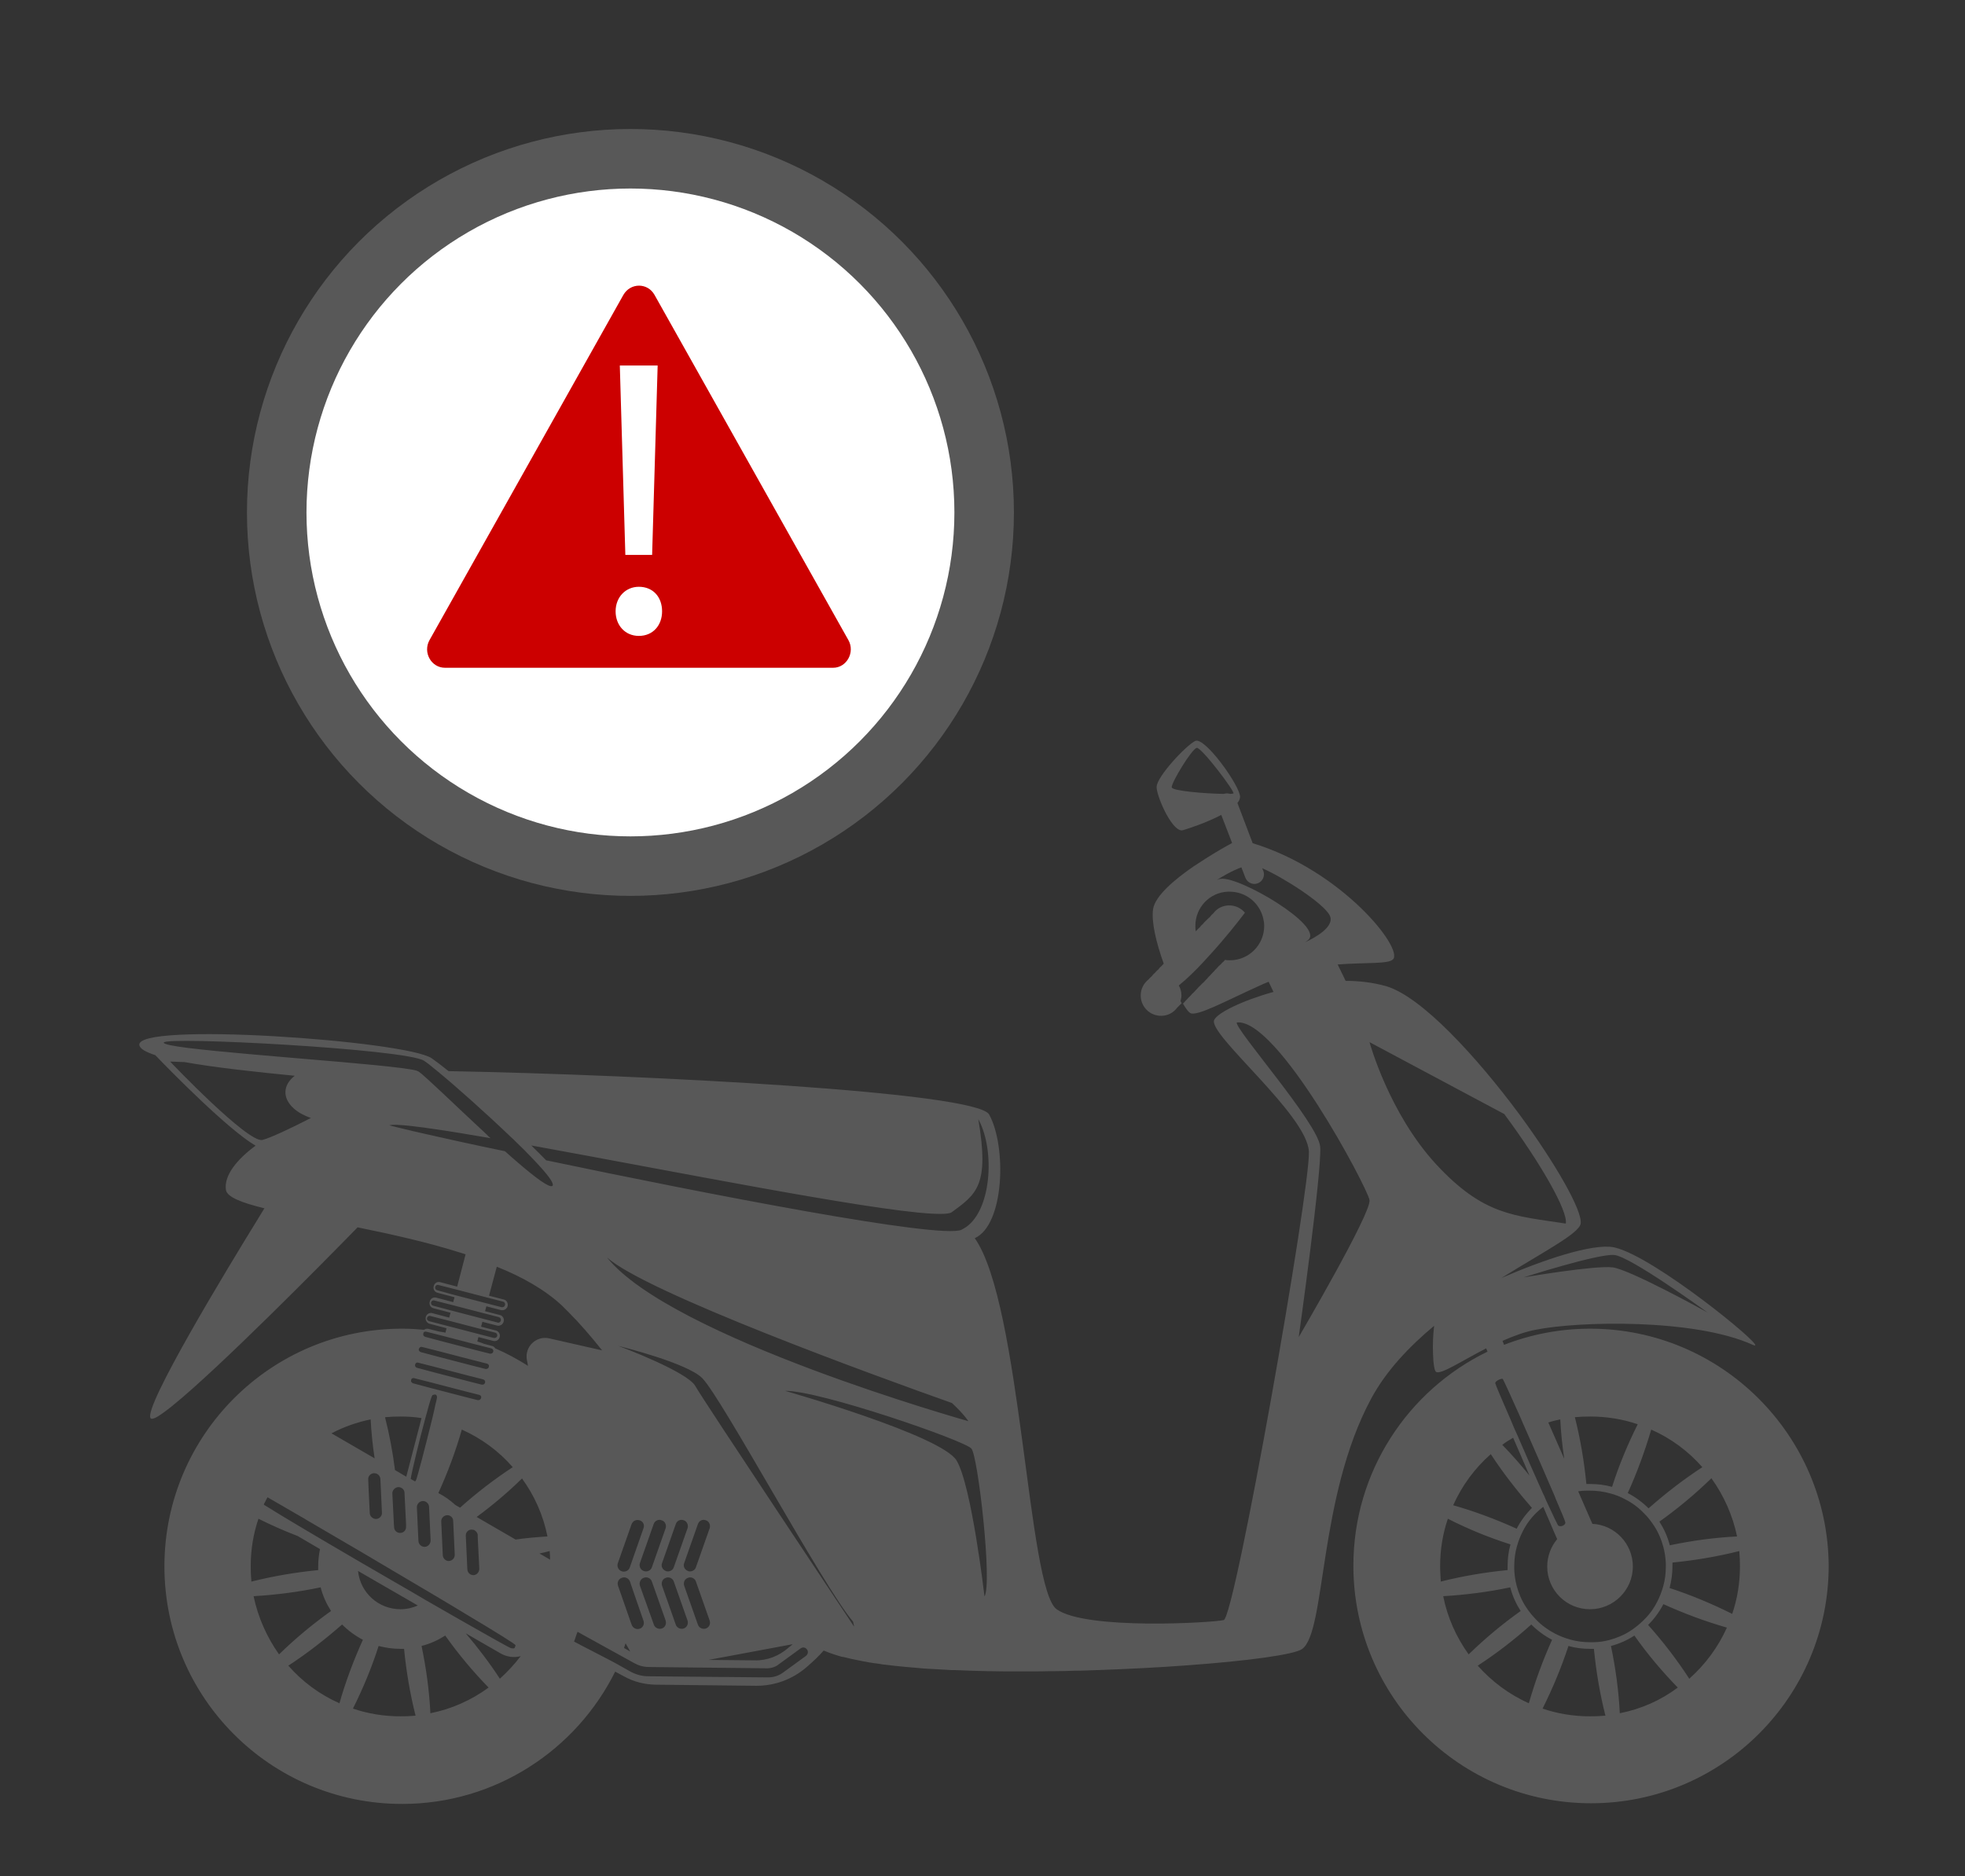
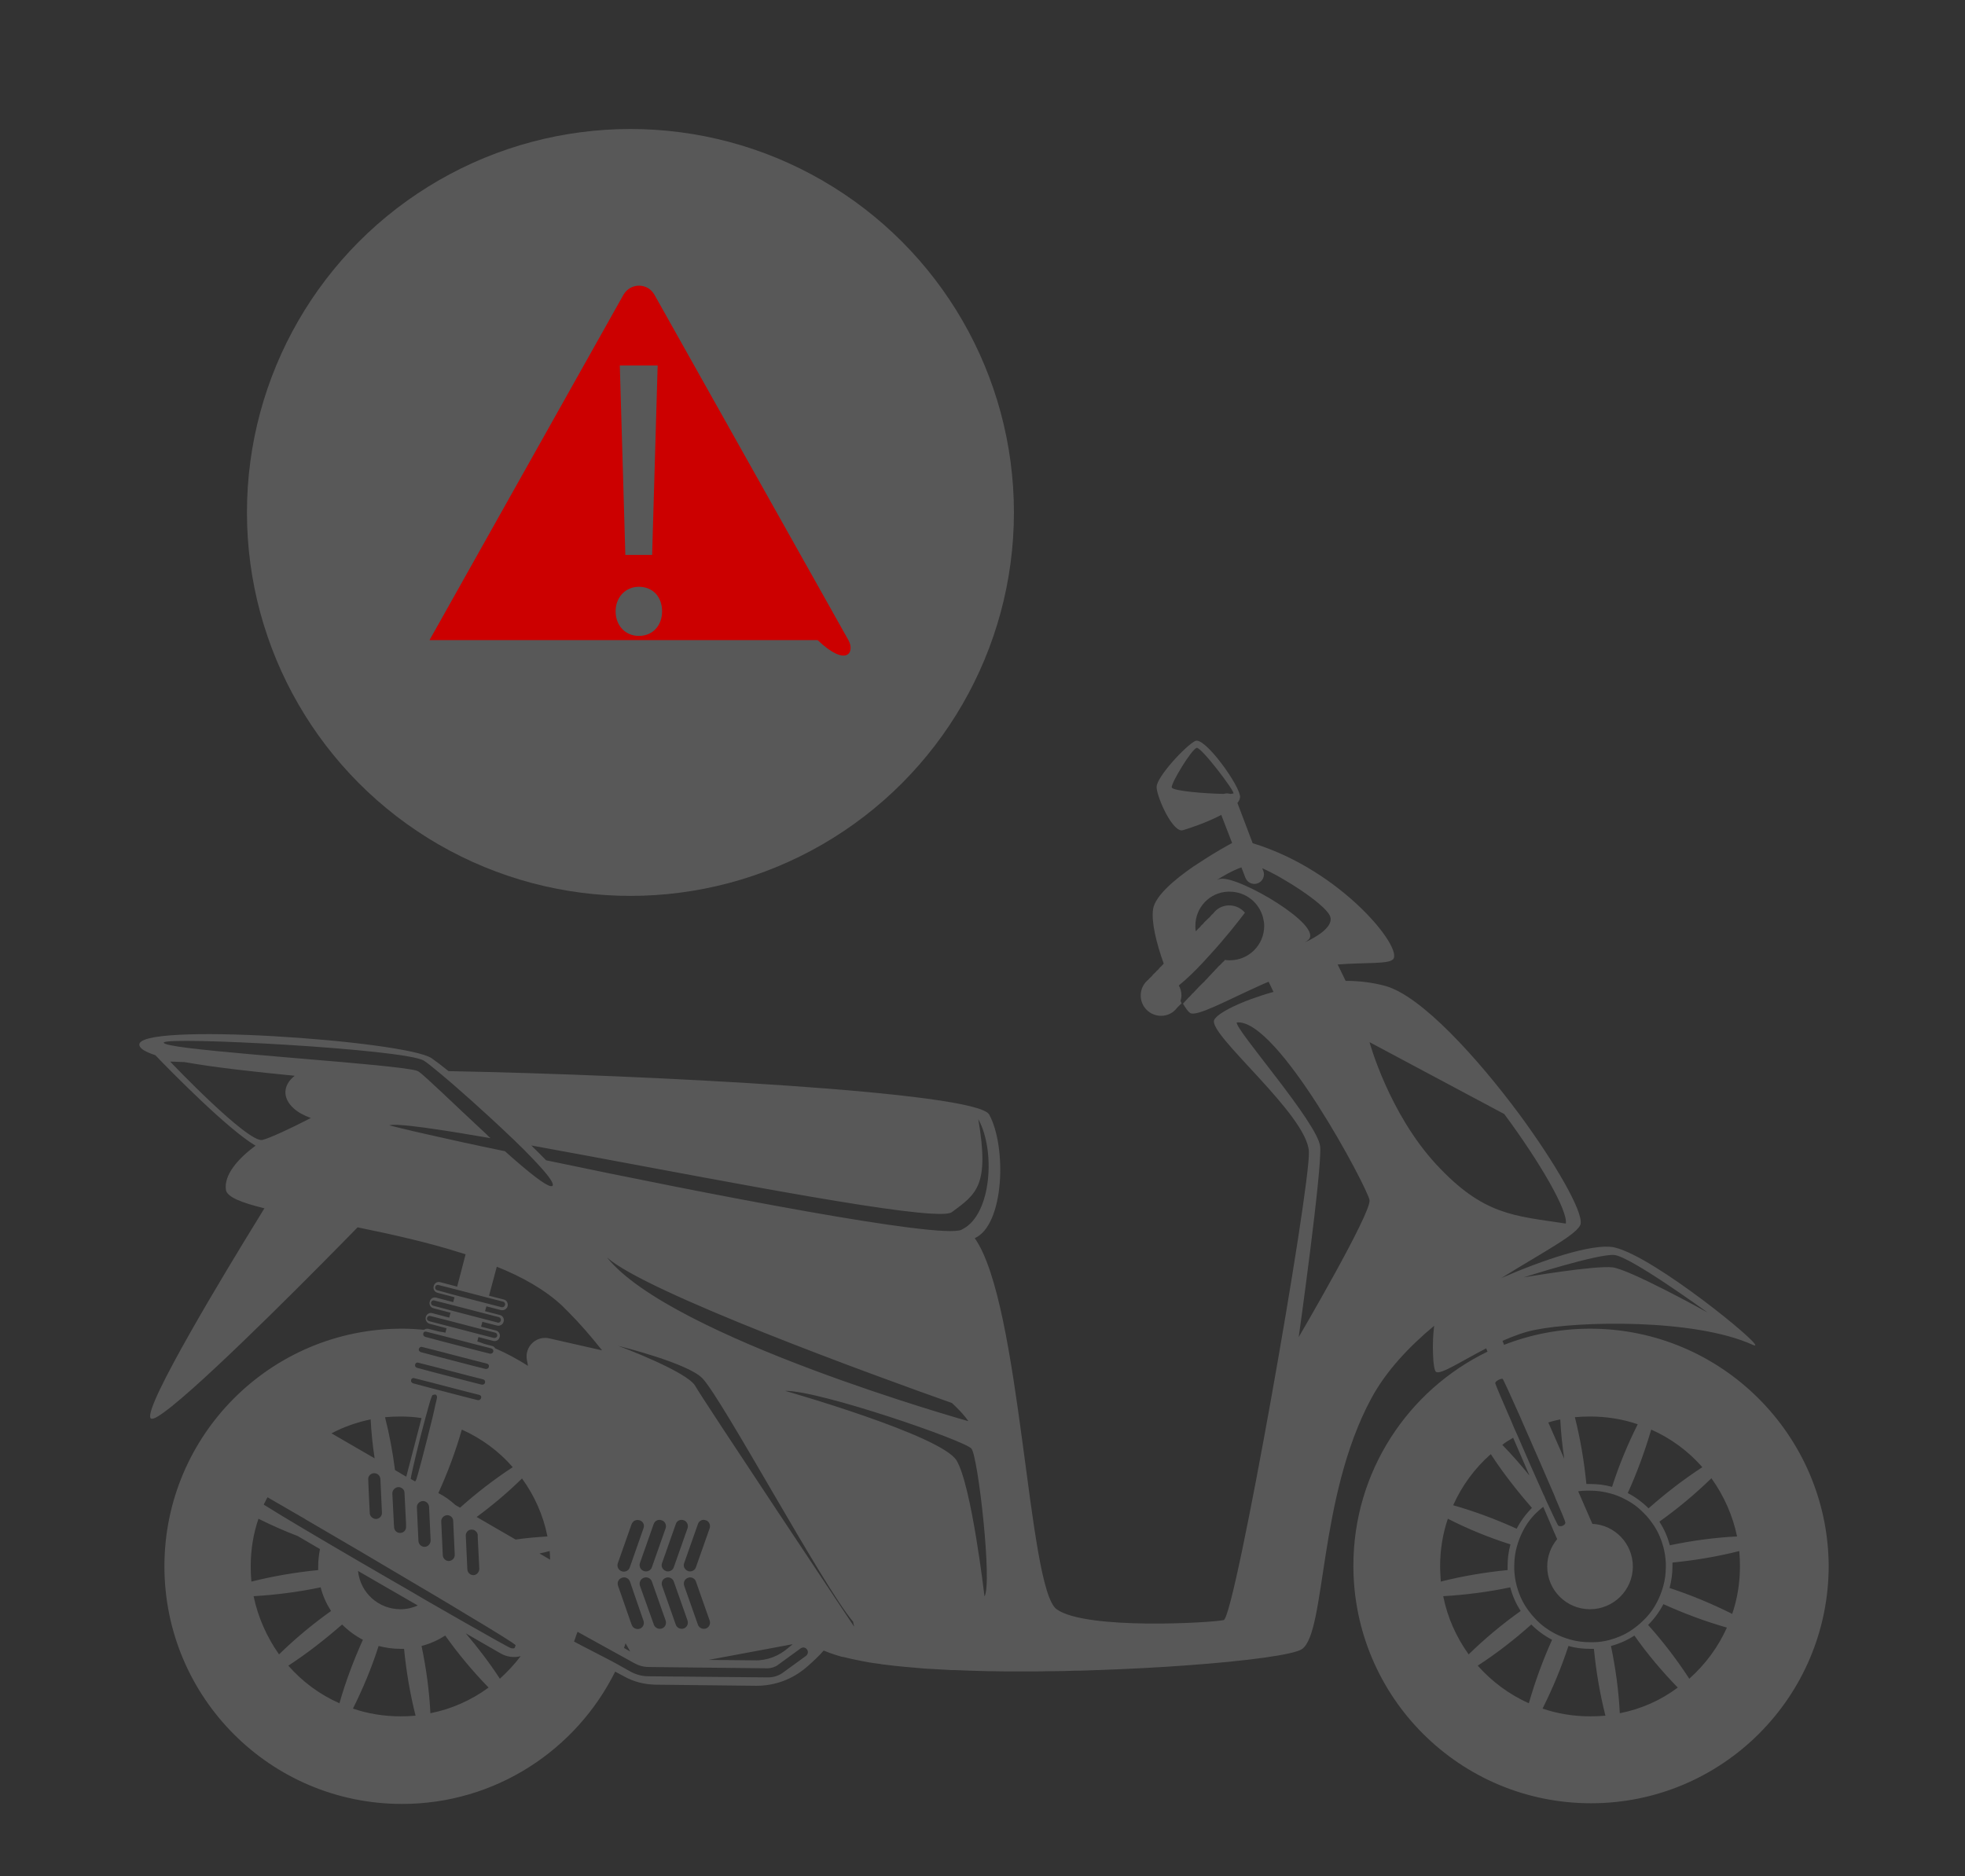
<svg xmlns="http://www.w3.org/2000/svg" version="1.1" id="Capa_1" x="0px" y="0px" viewBox="0 0 888 848" style="enable-background:new 0 0 888 848;" xml:space="preserve">
  <rect x="0" y="0" width="888" height="848" fill="#333333" stroke="none" />
  <style type="text/css">
	.st0{fill:#585858;}
	.st1{fill:#FFFFFF;}
	.st2{fill:#CC0000;}
</style>
  <circle class="st0" cx="284.9" cy="231.6" r="173.3" />
-   <circle class="st1" cx="284.9" cy="231.6" r="146.4" />
  <g>
    <path class="st0" d="M718.6,600.5c-13.7,0-26.8,2.6-38.9,7.3L679,606c5-2.2,10.1-4.1,14.9-5c19.3-3.9,71.7-5.2,98.2,6.8   c8.9,4-37-34.1-58.2-42.6c-1.7-0.7-3.3-1.2-4.7-1.5c-9.7-1.8-32.1,5.8-50.7,13.9c19.1-11.9,34.9-20,35.8-24.5   c1-5.7-11.3-27.2-27.7-49.5c-19.3-26-44.2-53.2-60.2-57.9c-5.7-1.6-11.9-2.4-18.3-2.4l-3.6-7.4c6.4-0.5,12.1-0.5,16.5-0.7   c4.4-0.2,7.4-0.5,8.5-1.6c4.9-4.9-23.2-40.3-63.4-52.5l-6.9-18.2c0.7-0.8,1.1-1.7,1.2-2.6c0.3-4.7-16-27.6-20.3-25.4   c-4.4,2.2-17.4,16.3-17.4,20.7c0,0.1,0,0.3,0,0.5c0,0,0,0,0,0c0.4,4.9,7.4,20.5,11.9,19.1c2.8-0.8,10.9-3.5,17.3-6.9l4.9,12.7   c-2.8,1.5-7.2,4-11.9,7c-1.7,1.1-3.6,2.3-5.4,3.5c-8.9,6.1-17.4,13.4-18.4,19.3c-0.9,5.8,1.5,15.6,4.8,24.7c-0.3,0.3-0.6,0.7-0.9,1   c-0.6,0.5-1.1,1-1.5,1.6c-0.6,0.5-1.1,1-1.5,1.5c-0.6,0.5-1.1,1-1.5,1.6c-0.6,0.5-1,0.9-1.5,1.5c0,0,0,0,0,0   c-2.1,1.7-3.5,4.2-3.5,7.2c0,5.1,4.1,9.2,9.2,9.2c3,0,5.6-1.4,7.2-3.6c0,0,0.1,0,0.1-0.1c0.5-0.5,1-1,1.5-1.5   c0.2-0.2,0.4-0.3,0.5-0.5c-0.2-0.3-0.3-0.6-0.5-1c0.2-0.8,0.4-1.7,0.4-2.5c0-1.6-0.4-3.2-1.2-4.5c3.7-3,7.6-6.8,11.2-10.7h0   c1-1.1,2.1-2.3,3.1-3.4c6.7-7.3,12.5-14.7,15.6-18.8c-1.7-2-4.2-3.3-7.1-3.3c-3,0-5.6,1.4-7.2,3.6c-0.6,0.5-1.1,1-1.5,1.6   c-0.6,0.5-1.1,1-1.6,1.5c-0.5,0.5-1.1,1-1.5,1.6c-0.6,0.5-1.1,1-1.5,1.6c-0.6,0.5-1.1,1-1.6,1.6c-0.1,0-0.1,0.1-0.2,0.2   c-0.2-0.8-0.2-1.6-0.2-2.5c0-8.3,6.5-15.1,14.7-15.4c0.2,0,0.5,0,0.8,0c7.3,0,13.4,5,15.1,11.8c0.3,1.2,0.5,2.4,0.5,3.7   c0,8.5-6.9,15.5-15.5,15.5c-0.7,0-1.5,0-2.2-0.2c-0.2,0.3-0.4,0.5-0.7,0.8c0,0,0,0,0,0c-0.2,0.2-0.4,0.4-0.6,0.5   c-0.4,0.6-1,1.1-1.5,1.5c-0.5,0.6-1,1.1-1.5,1.6c-0.5,0.6-1,1.1-1.5,1.6c-0.5,0.6-1,1.1-1.5,1.6c-0.5,0.6-1,1.1-1.5,1.6   c-0.5,0.6-1,1.1-1.6,1.6c-0.5,0.5-1,1.1-1.5,1.5c-0.5,0.6-1,1.1-1.5,1.6c-0.5,0.6-1,1.1-1.6,1.6c-0.4,0.6-1,1.1-1.5,1.6   c-0.5,0.6-1,1.1-1.5,1.6c-0.3,0.4-0.6,0.7-1,1.1c1.3,2.2,2.4,3.7,3.2,4.2c2.8,1.9,16.3-5.5,30.7-12c1.6-0.7,3.2-1.5,4.8-2.1   l2.2,4.6c-14.4,4-25.5,9.6-26.8,12.7c-2.9,6.5,42.1,42.8,42.8,59.5c0.7,16.7-33.4,210.5-38.5,211.7c-5.1,1.2-62.4,4.6-75.5-4.9   c-13.1-9.4-16-137.9-37-167.7c13.4-6,14.5-41.4,6.5-55.9c-5.7-10.2-154.1-17.9-244.3-19.6c-3.2-2.6-5.9-4.6-7.6-5.8   c-11.6-8-135-16.7-132.1-5.8c0.4,1.6,3,3,7.2,4.4c6.4,6.7,32.8,33.6,45.3,40.9c-8.2,6-14.4,13.4-13.4,20c0.5,3.2,7.1,5.8,17.4,8.3   c-0.8,1.3-1.7,2.7-2.7,4.4c-14.5,23.5-51.8,85.1-48.8,90.4c0.1,0.1,0.2,0.2,0.4,0.3c0.4,0.1,1-0.1,1.8-0.4c1.8-0.9,4.4-2.8,7.8-5.5   c0,0,0.1-0.1,0.1-0.1c20.8-16.8,67.2-63.8,83.5-80.5c15.1,3.1,31.5,6.7,46.6,11.5c0.7,0.2,1.5,0.5,2.2,0.7l-3.8,14.6l-7.6-2   c-1.4-0.4-2.7,0.4-3,1.8c-0.4,1.3,0.4,2.7,1.8,3l7.6,2l-0.6,2.2l-7.6-2c-1.4-0.4-2.7,0.4-3,1.8c-0.4,1.3,0.4,2.7,1.8,3l7.6,2   l-0.6,2.2l-7.6-2c-1.3-0.4-2.7,0.4-3,1.8c-0.3,1.3,0.5,2.7,1.8,3l7.6,2l-0.5,2c-1-0.2-1.9-0.4-2.9-0.5h0l-4.7-1.2   c-0.7-0.2-1.5,0-2.1,0.4c-3.2-0.3-6.6-0.5-9.9-0.5c-59.3,0-107.4,48.1-107.4,107.4c0,59.4,48.1,107.4,107.4,107.4   c42.2,0,78.7-24.4,96.3-59.8l4.1,2.2c4.3,2.4,9.2,3.6,14.1,3.7l45.3,0.5h0.4c8.4,0,16.4-3,22.8-8.6c3-2.6,5.5-5,7.5-7.3   c0.1,0,0.2,0.1,0.4,0.1c0.2,0.1,0.5,0.2,0.7,0.3c0.6,0.2,1.2,0.5,1.8,0.7c0.6,0.2,1.2,0.4,1.8,0.6c0.4,0.1,0.7,0.3,1.2,0.4   c0.7,0.2,1.3,0.4,2,0.6c0.4,0.1,0.7,0.2,1.1,0.2c2.4,0.6,5,1.2,7.7,1.7c0.5,0.1,1,0.2,1.5,0.3c0.7,0.1,1.4,0.2,2.1,0.4   c0.2,0,0.5,0.1,0.7,0.1c0.4,0.1,0.9,0.1,1.3,0.2c1,0.1,1.9,0.3,2.9,0.4c0.4,0,0.7,0.1,1.1,0.2c0.3,0,0.6,0.1,0.9,0.1   c0.3,0,0.6,0.1,0.9,0.1c5.4,0.7,11.3,1.2,17.4,1.7c0.5,0,0.9,0.1,1.4,0.1c0.7,0,1.5,0.1,2.1,0.1c2.9,0.2,5.8,0.3,8.7,0.5   c0.5,0,0.9,0,1.4,0c4.9,0.2,9.9,0.4,15.1,0.5c0.2,0,0.5,0,0.7,0c2.2,0,4.5,0.1,6.8,0.1c1.9,0,3.7,0,5.6,0h6.8c2.7,0,5.3,0,7.9-0.1   h2.2c3,0,6-0.1,9.1-0.2c0.1,0,0.2,0,0.2,0c3.4,0,6.8-0.2,10.2-0.3h0.5c13.9-0.5,27.4-1.2,39.5-2.1c28-2,49-4.9,52.5-7.4   c10.9-7.7,7.2-68.5,31.2-113.1c6.7-12.5,17.1-23.5,28.5-33c-0.5,3.9-0.7,8.8-0.5,12.9c0.1,4.1,0.6,7.3,1.3,7.9   c2,1.5,11.3-4.7,22.7-10.6l0.6,1.5c-35.9,17.4-60.6,54.2-60.6,96.7c0,59.4,48.1,107.4,107.4,107.4c59.3,0,107.4-48.1,107.4-107.4   C826,648.6,777.9,600.5,718.6,600.5z M729.5,567.2c7.1,0.6,40.1,24.5,42.2,26c-2.1-1.2-35.2-19.4-42.9-20.4c-8-1-40.2,4.5-40.2,4.5   S722.3,566.5,729.5,567.2z M420.8,548.5c5.1,0.3,8.4,0.1,9.4-0.7c11.1-8.2,17-12,11.9-42c7.9,14.3,5.9,42.9-6.9,49.6   c-0.2,0.2-0.5,0.2-0.7,0.4c-9.7,4.3-114.3-16-187.7-31.4c-2-2.1-4.3-4.3-6.7-6.7C302.5,529,391.5,546.8,420.8,548.5z M192.6,723.3   c-2.6-1.5-5.3-3.1-8-4.7c-4.8-2.7-9.8-5.7-14.7-8.5c-2.7-1.6-5.4-3.1-8.1-4.7c-17.3-10.1-33.4-19.6-42-25c-0.2-0.1-0.4-0.2-0.6-0.4   c0.1-0.4,0.3-0.7,0.5-1c0.4-0.8,0.7-1.5,1.2-2.3c3.8,2.2,9.8,5.7,17.1,9.9c0,0,0.1,0.1,0.1,0.1c7.3,4.2,15.8,9.3,24.8,14.5   c2.3,1.4,4.7,2.8,7.1,4.2c6.2,3.7,12.5,7.4,18.6,11c2.4,1.4,4.8,2.8,7.1,4.2c5.5,3.3,10.8,6.4,15.5,9.3   c12.9,7.7,21.8,13.2,21.8,13.7c-0.5,1.3-0.2,1.6-2.1,1.3c-0.5-0.1-9.3-5-21.9-12.2C204,729.8,198.5,726.7,192.6,723.3z    M166.4,668.6c-0.1-1.5,1.1-2.7,2.6-2.8c0.5,0,1.1,0.1,1.5,0.4c0.8,0.4,1.3,1.2,1.4,2.2l0.7,15.2v0.2c0,1.4-1.1,2.6-2.6,2.7   c-1.5,0-2.8-1.1-2.9-2.6l-0.5-10.3L166.4,668.6z M180,672.1c1.5,0,2.8,1.1,2.8,2.6l0.7,14.1l0,1.2c0.1,1.5-1.1,2.8-2.6,2.8   c-1.5,0.1-2.8-1.1-2.8-2.6l-0.1-1.4l-0.7-13.9C177.3,673.5,178.5,672.2,180,672.1z M198.1,674.8c4.2-9.3,7.8-18.8,10.6-28.7   c8.9,4,16.8,9.8,23,17c-8.4,5.5-16.3,11.6-23.8,18.3l-2.1-1.2C203.5,678.1,200.9,676.2,198.1,674.8z M216.6,709   c0,1.5-1.1,2.8-2.6,2.9c-1.5,0-2.7-1.1-2.8-2.6l-0.7-15.2c-0.1-1.5,1.1-2.8,2.6-2.8c0.5,0,1.1,0.1,1.5,0.4c0.7,0.5,1.3,1.2,1.3,2.2   l0,1L216.6,709z M243.8,702.1c1.5-0.3,3.1-0.7,4.6-1.1c0.1,1.3,0.2,2.6,0.2,3.9L243.8,702.1z M233,695.8l-17.6-10.2   c7.2-5.3,14.1-11.1,20.5-17.4c5.6,7.7,9.6,16.6,11.5,26.2C242.6,694.7,237.8,695.1,233,695.8z M200.1,702.9l-0.7-15.2   c-0.1-1.5,1.1-2.8,2.6-2.9c1.5-0.1,2.8,1.1,2.8,2.6l0.7,15.2c0.1,1.5-1.1,2.8-2.6,2.9C201.5,705.6,200.2,704.4,200.1,702.9z    M196.7,635.1c-0.3,1.7-0.9,4-1.5,6.6c-2.7,11-6.8,26.9-7.3,27.5c-0.1,0.2-0.3,0.2-0.4,0.3l-1.9-1.1c0.3-2.5,3.8-17.1,6.6-27.4   c0.7-2.5,1.3-4.7,1.8-6.5c0.7-2.4,1.3-4,1.5-4c0.6-0.1,1.8-0.8,2,0.9C197.5,631.8,197.2,633.1,196.7,635.1z M188.4,681.3   c-0.1-1.5,1.1-2.8,2.6-2.9c1.5-0.1,2.8,1.1,2.9,2.6l0.6,13l0.1,2.2c0,1.5-1.1,2.8-2.6,2.9c-1.5,0.1-2.8-1.1-2.9-2.6l-0.3-6.3   L188.4,681.3z M282,744.8c0.2-0.7,0.5-1.4,0.7-2.1c0.7,1.3,1.5,2.5,2.1,3.7L282,744.8L282,744.8z M279.3,716.7   c-0.5-1.5,0.2-3.1,1.7-3.6c0.3-0.1,0.6-0.2,1-0.2c1.2,0,2.2,0.7,2.7,1.9l2.7,7.9l3.4,9.8c0.5,1.5-0.2,3.1-1.7,3.6   c-1.5,0.5-3.1-0.3-3.6-1.7l-0.2-0.5L279.3,716.7z M289.2,716.7c-0.5-1.5,0.3-3.1,1.7-3.6c0.3-0.1,0.6-0.2,1-0.2   c1.2,0,2.3,0.7,2.7,1.9l6.2,17.6c0.5,1.5-0.2,3.1-1.7,3.6c-1.5,0.5-3.1-0.3-3.6-1.7L289.2,716.7z M299.2,716.7   c-0.5-1.5,0.2-3.1,1.7-3.6c0.3-0.1,0.6-0.2,0.9-0.2c1.2,0,2.3,0.7,2.7,1.9l6.2,17.6c0.5,1.5-0.3,3.1-1.7,3.6   c-1.5,0.5-3.1-0.3-3.6-1.7L299.2,716.7z M309.2,716.7c-0.5-1.5,0.2-3.1,1.7-3.6c0.3-0.1,0.6-0.2,0.9-0.2c1.2,0,2.3,0.7,2.7,1.9   l6.2,17.6c0.5,1.5-0.2,3.1-1.7,3.6c-1.5,0.5-3.1-0.3-3.6-1.7L309.2,716.7z M358.2,743.1c-0.4,0.4-0.9,0.8-1.4,1.2   c-0.2,0.1-0.3,0.2-0.5,0.4c-4.2,3.7-9.7,5.9-15.4,5.7l-20.7-0.2L358.2,743.1z M320.7,690.7l-6.2,17.6c-0.4,1.2-1.5,1.9-2.7,1.9   c-0.3,0-0.6,0-0.9-0.2c-1.5-0.5-2.3-2.2-1.7-3.6l6.2-17.6c0.5-1.5,2.1-2.3,3.6-1.7C320.4,687.5,321.2,689.2,320.7,690.7z    M310.7,690.7l-6.2,17.6c-0.4,1.2-1.5,1.9-2.7,1.9c-0.3,0-0.6,0-0.9-0.2c-1.5-0.5-2.3-2.2-1.7-3.6l6.2-17.6   c0.5-1.5,2.1-2.3,3.6-1.7C310.4,687.5,311.2,689.2,310.7,690.7z M300.8,690.7l-6.2,17.6c-0.4,1.2-1.5,1.9-2.7,1.9   c-0.3,0-0.6,0-1-0.2c-1.5-0.5-2.2-2.2-1.7-3.6l6.2-17.6c0.5-1.5,2.2-2.3,3.6-1.7C300.5,687.5,301.3,689.2,300.8,690.7z    M290.8,690.7l-2.8,8l-3.4,9.7c-0.4,1.2-1.5,1.9-2.7,1.9c-0.3,0-0.6,0-1-0.2c-1.5-0.5-2.2-2.2-1.7-3.6l6.2-17.6   c0.2-0.6,0.6-1,1-1.4c0.7-0.5,1.7-0.7,2.6-0.4C290.6,687.5,291.4,689.2,290.8,690.7z M274.3,568.3c17.6,15.8,120.9,53.4,155.9,65.8   c0,0,0,0,0,0c5.6,5.2,7.4,8.2,7.4,8.2S303.3,604.6,274.3,568.3z M118.6,515.2c-6.6,1.5-41.7-35.4-41.7-35.4s2.3,0,5.9,0.2   c0,0,0,0,0.1,0h0.2c0,0,0.1,0,0.2,0c13.9,2.5,32.6,4.5,49.9,6.2c-5.4,4.2-5.7,10.1-0.4,14.8c1.9,1.7,4.4,3.1,7.7,4.3   c-0.7,0.3-1.5,0.7-2.2,1.1C131.4,509.9,122.4,514.2,118.6,515.2C118.7,515.2,118.7,515.2,118.6,515.2z M192.7,512.6   c-8.9-2-14.8-3.5-16.8-4c0.3-0.1,0.7-0.1,1.2-0.2c2.6-0.2,7.5,0.3,14.4,1.2c1.3,0.2,2.7,0.4,4.2,0.6c7.2,1,16,2.5,26,4.2   c-0.6-0.5-1.2-1-1.7-1.6c-14-13-28.2-26.8-30.8-28.5c-0.2-0.1-0.6-0.3-1.2-0.5c-5.6-1.4-27.1-3.3-50-5.2   c-8.6-0.7-17.3-1.5-25.5-2.2c-21.3-1.9-38.7-3.7-38.5-5.2c0.5-2.9,109.4,2.9,117.6,8.2c1.1,0.7,3.2,2.3,5.8,4.5   c8.2,6.7,22,19,33.5,30c0.9,0.8,1.7,1.6,2.5,2.4c2.3,2.2,4.5,4.4,6.4,6.4c1.6,1.7,3.1,3.2,4.4,4.7c4.2,4.6,6.4,7.9,5.4,8.6   c-1.4,0.9-7.6-3.7-15.6-10.6c-1.9-1.6-3.8-3.3-5.8-5.1C214.1,517.4,201.9,514.7,192.7,512.6z M254,590.1c1,1,2,2,3,3   c5,5,10,10.8,15.1,17.2c-5-1.1-10.6-2.4-15.9-3.6c-2.8-0.7-5.5-1.2-7.9-1.8c-5.9-1.4-11.3,3.7-10.2,9.7c0.2,0.8,0.3,1.7,0.5,2.7   c-4.7-3-9.7-5.7-14.8-7.9c-0.3-0.5-0.8-1-1.5-1.1l-3.7-1l-0.2-0.1c-0.9-0.3-1.8-0.7-2.7-0.9l0.5-2l6.6,1.7c1.4,0.4,2.7-0.4,3-1.7   c0.4-1.3-0.4-2.7-1.8-3l-6.6-1.7l0.6-2.2l6.6,1.7c1.4,0.3,2.7-0.5,3-1.8c0.4-1.3-0.4-2.7-1.8-3l-6.6-1.7l0.6-2.2l6.6,1.7   c1.3,0.3,2.7-0.5,3-1.8c0.3-1.3-0.4-2.7-1.8-3l-6.6-1.7l3.5-13.1C236.1,577.1,246.4,583,254,590.1z M197.5,583.1   c-0.3-0.1-0.6-0.3-0.7-0.6c-0.2-0.2-0.2-0.6-0.1-0.9c0.1-0.5,0.6-0.9,1.2-0.9l7.9,2l15,3.9l6.6,1.7c0.3,0.1,0.6,0.3,0.7,0.6   c0.2,0.3,0.2,0.6,0.1,1c-0.1,0.5-0.6,0.9-1.2,0.9c-0.1,0-0.2,0-0.3,0l-6.6-1.7l-15-3.9L197.5,583.1z M195.7,590.1   c-0.7-0.2-1-0.8-0.9-1.5c0.1-0.5,0.6-0.9,1.2-0.9l7.9,2l15,3.9l6.6,1.7c0.3,0.1,0.6,0.3,0.7,0.6c0.2,0.3,0.2,0.6,0.1,1   c-0.1,0.5-0.6,0.9-1.2,0.9c-0.1,0-0.2,0-0.3-0.1l-6.6-1.7l-15-3.9L195.7,590.1z M193.9,597.1c-0.3-0.1-0.6-0.3-0.8-0.6   c-0.2-0.2-0.2-0.6-0.1-0.9c0.1-0.5,0.6-0.9,1.2-0.9l7.9,2l15,3.9l6.7,1.7c0.7,0.2,1,0.8,0.9,1.5c-0.1,0.5-0.6,0.9-1.2,0.9   c-0.1,0-0.2,0-0.3,0l-6.6-1.7l-15-3.9L193.9,597.1z M192.4,601.8l7.9,2l15,3.9l6.7,1.7c0.7,0.2,1.1,0.8,0.9,1.5   c-0.1,0.5-0.6,0.9-1.2,0.9c-0.1,0-0.2,0-0.3,0l-6.7-1.7v0l-15-3.9l-7.5-2c-0.3-0.1-0.6-0.3-0.8-0.6c-0.2-0.3-0.2-0.6-0.1-0.9   C191.3,602.1,191.8,601.8,192.4,601.8z M190.5,608.7l7.9,2l15,3.9l6.7,1.7c0.3,0.1,0.6,0.3,0.7,0.5c0.2,0.3,0.2,0.6,0.1,1   c-0.1,0.5-0.6,0.9-1.2,0.9c-0.1,0-0.2,0-0.3,0l-6.7-1.7v0l-15-3.9l-7.5-2c-0.3-0.1-0.6-0.3-0.8-0.6c-0.2-0.3-0.2-0.6-0.1-0.9   C189.5,609.1,189.9,608.7,190.5,608.7z M188.7,615.8l7.9,2l15,3.9l6.7,1.7c0.7,0.2,1.1,0.8,0.9,1.5c-0.1,0.5-0.6,0.9-1.2,0.9   c-0.1,0-0.2,0-0.3,0l-6.7-1.7l-15-3.9l-7.5-2c-0.7-0.2-1.1-0.8-0.9-1.5C187.7,616.2,188.1,615.8,188.7,615.8z M186.9,622.8l7.9,2   l15,3.9l6.7,1.7c0.3,0.1,0.6,0.2,0.8,0.5c0.2,0.3,0.2,0.6,0.1,1c-0.2,0.5-0.6,0.9-1.2,0.9c-0.1,0-0.2,0-0.3,0l-6.7-1.7l-15-3.9   l-7.5-2c-0.3-0.1-0.6-0.3-0.8-0.6c-0.2-0.3-0.2-0.6-0.1-0.9C185.8,623.2,186.3,622.8,186.9,622.8z M181,640.2   c3.2,0,6.4,0.2,9.5,0.7l-6.9,26.5l-5.1-3c-1-8-2.5-16-4.5-23.9C176.3,640.3,178.7,640.2,181,640.2z M167.5,641.5   c0.3,5.9,0.9,11.7,1.8,17.6l-19.5-11.3C155.3,644.9,161.2,642.8,167.5,641.5z M113.3,707.9c0-7.5,1.2-14.8,3.5-21.5   c5.8,2.9,11.7,5.5,17.7,7.8l10.1,5.9c-0.5,2.5-0.8,5.2-0.8,7.8c0,0.6,0,1.2,0,1.7c-10.1,1-20.2,2.7-30.2,5.2   C113.4,712.6,113.3,710.2,113.3,707.9z M114.6,721.4c10.2-0.6,20.3-1.9,30.3-4c1,3.9,2.6,7.4,4.7,10.7   c-8.3,5.9-16.1,12.4-23.5,19.6C120.6,739.9,116.6,731,114.6,721.4z M130.3,752.8c8.6-5.6,16.6-11.9,24.3-18.6   c2.7,2.7,5.9,5.1,9.4,6.9c-4.2,9.3-7.8,18.8-10.6,28.7C144.4,765.8,136.6,760,130.3,752.8z M181,775.7c-7.5,0-14.8-1.2-21.5-3.5   c4.6-9.2,8.5-18.6,11.6-28.3h0c3.1,0.8,6.4,1.3,9.8,1.3c0.6,0,1.2,0,1.7,0c1,10.2,2.7,20.3,5.2,30.2   C185.7,775.6,183.3,775.7,181,775.7z M181,727.3c-10,0-18.2-7.5-19.2-17.3l27,15.6C186.4,726.7,183.7,727.3,181,727.3z    M194.5,774.3c-0.5-10.2-1.9-20.4-4-30.4c3.9-1,7.4-2.6,10.7-4.7c5.9,8.3,12.4,16.1,19.6,23.5C213,768.4,204.1,772.4,194.5,774.3z    M225.9,758.7c-4.7-7.2-9.9-14-15.4-20.5l15.8,9.1c2.8,1.6,6.1,2,9,1.2C232.5,752.2,229.3,755.6,225.9,758.7z M364.2,748.4   l-10.3,7.5c-2,1.5-4.4,2.2-6.8,2.2c0,0-0.1,0-0.1,0l-53.9-0.5c-3,0-5.9-0.8-8.5-2.3l-5.7-3.2c0.1-0.1-19.5-10.1-19.5-10.2   c0.5-1.1,1.1-3.3,1.6-4.4l25.7,14.2c0.6,0.3,1.2,0.6,1.7,0.8c1.5,0.6,3.2,0.9,4.8,0.9l8.3,0.1L347,754c1.5-0.1,3.2-0.5,4.5-1.5   l10.3-7.5c1-0.7,2.2-0.5,2.9,0.5C365.4,746.4,365.1,747.7,364.2,748.4z M314.2,626.4c-3.5-6.3-32.9-17.5-34.8-18.1   c1.8,0.4,31.2,7.8,37.9,14.5c8.8,8.8,54.6,94.1,68.2,110.1l0.5,2.3C384,732.1,317.8,632.8,314.2,626.4z M444.9,721.5   c0,0-5.8-50-12.6-61.4c-6.8-11.4-77.5-31.5-77.5-31.5c15.6-0.2,81.3,22.5,84.2,26.1C442,658.3,448.5,715.7,444.9,721.5z M785,694.4   c-10.2,0.5-20.4,1.9-30.4,4c-1-3.9-2.6-7.4-4.7-10.7c8.3-5.9,16.1-12.4,23.5-19.6C779,675.9,783,684.8,785,694.4z M769.3,663.1   c-8.6,5.6-16.6,11.8-24.3,18.6c-2.7-2.7-5.9-5.1-9.4-6.9c4.2-9.3,7.7-18.8,10.6-28.7C755.2,650.1,763,655.9,769.3,663.1z    M718.6,640.2c7.5,0,14.8,1.2,21.5,3.5c-4.6,9.2-8.5,18.6-11.6,28.3c-3.2-0.9-6.4-1.3-9.9-1.3c-0.6,0-1.2,0-1.7,0   c-1-10.2-2.7-20.3-5.2-30.2C713.9,640.3,716.2,640.2,718.6,640.2z M705.1,641.5c0.3,5.9,0.9,11.9,1.8,17.8l-7.2-16.4   C701.5,642.3,703.2,641.9,705.1,641.5z M679.1,623.2c0.2,0.2,3.6,7.5,7.9,17.2c0.8,2,1.8,4.1,2.7,6.2c4.1,9.4,8.7,19.8,12.2,28   c0.4,0.9,0.8,1.8,1.1,2.7c2.7,6.2,4.4,10.4,4.4,10.8c0,0.8-0.8,1.4-1.6,1.6c-0.4,0.1-0.7,0.1-1.1,0c-0.2,0-0.3-0.1-0.5-0.2   c-0.2-0.1-2.2-4.2-4.9-10.1c-0.4-0.8-0.8-1.7-1.2-2.7c-0.2-0.5-0.4-1-0.7-1.5c-3.5-7.8-7.9-17.7-11.7-26.6c-1-2.1-1.9-4.2-2.7-6.2   c-4.2-9.6-7.3-16.9-7.3-17.3c0-0.4,0.6-1,1.4-1.4C677.9,623.3,678.7,623,679.1,623.2z M691.2,666.9c-3.9-4.8-7.9-9.4-12.3-13.9   c1.5-1.2,3.2-2.2,4.9-3.2L691.2,666.9z M556,358.8L556,358.8c-1-0.3-2-0.3-3,0h0c-7.8-0.1-23.5-1.3-23.5-3   c-0.1-2.2,9-17.2,11.3-17.8c2-0.5,17.4,19.8,16.6,20.6C557.2,358.7,556.7,358.7,556,358.8z M551.6,397.2c-0.6,0.1-1.1,0.2-1.7,0.5   c2.2-1.4,6.9-4.2,11.1-5.7l1.8,4.7c0.7,1.7,2.3,2.8,4.1,2.8c0.5,0,1-0.1,1.5-0.3c2.2-0.8,3.4-3.4,2.5-5.6l-0.5-1.2   c9.5,4.1,27.7,15.8,30.5,21.3c2.5,5-6.4,10-11.2,12.2c0.6-0.4,1.1-0.7,1.5-1.1C598.5,418.5,559.8,395.8,551.6,397.2z M586.9,604.3   c0,0,10.6-75.5,9.7-86.1c-1-10.6-38.7-53.2-37.7-56.1c18.4-2,59,74.5,60,80.3C619.8,548.2,586.9,604.3,586.9,604.3z M649,526.2   C627.6,503,618.9,471,618.9,471l60.9,32.5c16.5,22.3,28.8,43.8,27.8,49.5C684.2,549.4,670.5,549.4,649,526.2z M673.7,657.2   c5.6,8.6,11.9,16.6,18.6,24.3c-2.7,2.7-5.1,5.9-6.9,9.4c-9.3-4.2-18.8-7.8-28.7-10.6C660.7,671.4,666.5,663.5,673.7,657.2z    M650.8,707.9c0-7.5,1.2-14.8,3.5-21.5c9.2,4.7,18.6,8.5,28.3,11.6c-0.9,3.1-1.3,6.4-1.3,9.9c0,0.6,0,1.2,0,1.7   c-10.2,1-20.3,2.7-30.2,5.2C651,712.6,650.8,710.2,650.8,707.9z M652.2,721.4c10.2-0.6,20.3-1.9,30.3-4c1,3.9,2.6,7.4,4.7,10.7   c-8.3,5.9-16.1,12.4-23.5,19.6C658.1,739.9,654.1,731,652.2,721.4z M667.8,752.8c8.6-5.6,16.6-11.8,24.2-18.6   c2.7,2.7,5.9,5.1,9.4,6.9c-4.2,9.3-7.7,18.9-10.5,28.7C682,765.8,674.2,760,667.8,752.8z M718.6,775.7c-7.5,0-14.8-1.2-21.5-3.5   c4.6-9.2,8.5-18.6,11.7-28.3c3.1,0.9,6.4,1.3,9.8,1.3c0.6,0,1.2,0,1.7,0c1,10.2,2.7,20.3,5.2,30.2   C723.2,775.6,720.9,775.7,718.6,775.7z M720,742.2c-0.5,0-1,0-1.5,0c-3.1,0-6.1-0.4-8.9-1.2c-2.5-0.7-4.8-1.6-6.9-2.7   c-3.1-1.6-6-3.7-8.4-6.2c-1.7-1.7-3.3-3.7-4.7-5.8c-1.9-2.9-3.3-6.2-4.2-9.6c-0.6-2.3-1-4.8-1.1-7.4c0-0.5,0-1,0-1.5   c0-3.1,0.4-6.1,1.2-8.9c0.7-2.5,1.6-4.8,2.7-6.9c1.6-3.2,3.7-6,6.2-8.4c1-1,2-1.8,3-2.6l3.7,8.6l1.1,2.6l1.5,3.4   c-2.8,3.4-4.5,7.7-4.5,12.4c0,10.7,8.7,19.3,19.3,19.3c10.7,0,19.4-8.7,19.4-19.3c0-10.3-8.1-18.8-18.3-19.3l-2.7-6.2l-3.7-8.5   c1.2-0.2,2.5-0.3,3.8-0.3c0.5,0,1,0,1.5,0c3.1,0,6.1,0.4,9,1.2c2.4,0.6,4.7,1.5,6.9,2.7c3.2,1.6,6,3.7,8.4,6.2   c1.8,1.7,3.3,3.7,4.7,5.8c1.9,2.9,3.3,6.2,4.2,9.6c0.6,2.3,1,4.8,1.1,7.4c0,0.5,0,1,0,1.5c0,3.1-0.4,6.1-1.2,8.9   c-0.7,2.5-1.6,4.8-2.7,6.9c-1.6,3.2-3.7,6-6.2,8.4c-1.7,1.7-3.7,3.3-5.8,4.7c-2.9,1.9-6.2,3.3-9.6,4.2   C725,741.8,722.5,742.2,720,742.2z M732,774.3c-0.5-10.2-1.9-20.4-4-30.4c3.8-1,7.4-2.6,10.6-4.7c5.9,8.4,12.5,16.2,19.6,23.5   C750.6,768.4,741.7,772.4,732,774.3z M763.4,758.7c-5.6-8.6-11.8-16.7-18.6-24.3c2.7-2.7,5.1-5.9,6.9-9.4   c9.3,4.2,18.9,7.8,28.7,10.6C776.4,744.5,770.6,752.3,763.4,758.7z M782.8,729.4c-9.2-4.6-18.6-8.5-28.3-11.7   c0.8-3.1,1.3-6.4,1.3-9.8c0-0.6,0-1.2,0-1.7c10.2-1,20.3-2.7,30.2-5.2c0.2,2.3,0.3,4.6,0.3,6.9   C786.3,715.4,785.1,722.7,782.8,729.4z" />
  </g>
-   <path class="st2" d="M383.4,289.3l-43.8-78l-43.8-78c-3.1-5.6-10.9-5.6-14.1,0l-43.8,78l-43.8,78c-3.1,5.6,0.8,12.5,7,12.5h87.7  h87.7C382.6,301.8,386.5,294.8,383.4,289.3z M297.2,165.2l-2.5,85.6h-12.1l-2.5-85.6H297.2z M288.7,287.4c-6.2,0-10.5-4.8-10.5-11.1  c0-6.4,4.5-11.1,10.5-11.1c6.4,0,10.5,4.6,10.5,11.1C299.2,282.6,295.1,287.4,288.7,287.4z" />
+   <path class="st2" d="M383.4,289.3l-43.8-78l-43.8-78c-3.1-5.6-10.9-5.6-14.1,0l-43.8,78l-43.8,78h87.7  h87.7C382.6,301.8,386.5,294.8,383.4,289.3z M297.2,165.2l-2.5,85.6h-12.1l-2.5-85.6H297.2z M288.7,287.4c-6.2,0-10.5-4.8-10.5-11.1  c0-6.4,4.5-11.1,10.5-11.1c6.4,0,10.5,4.6,10.5,11.1C299.2,282.6,295.1,287.4,288.7,287.4z" />
</svg>